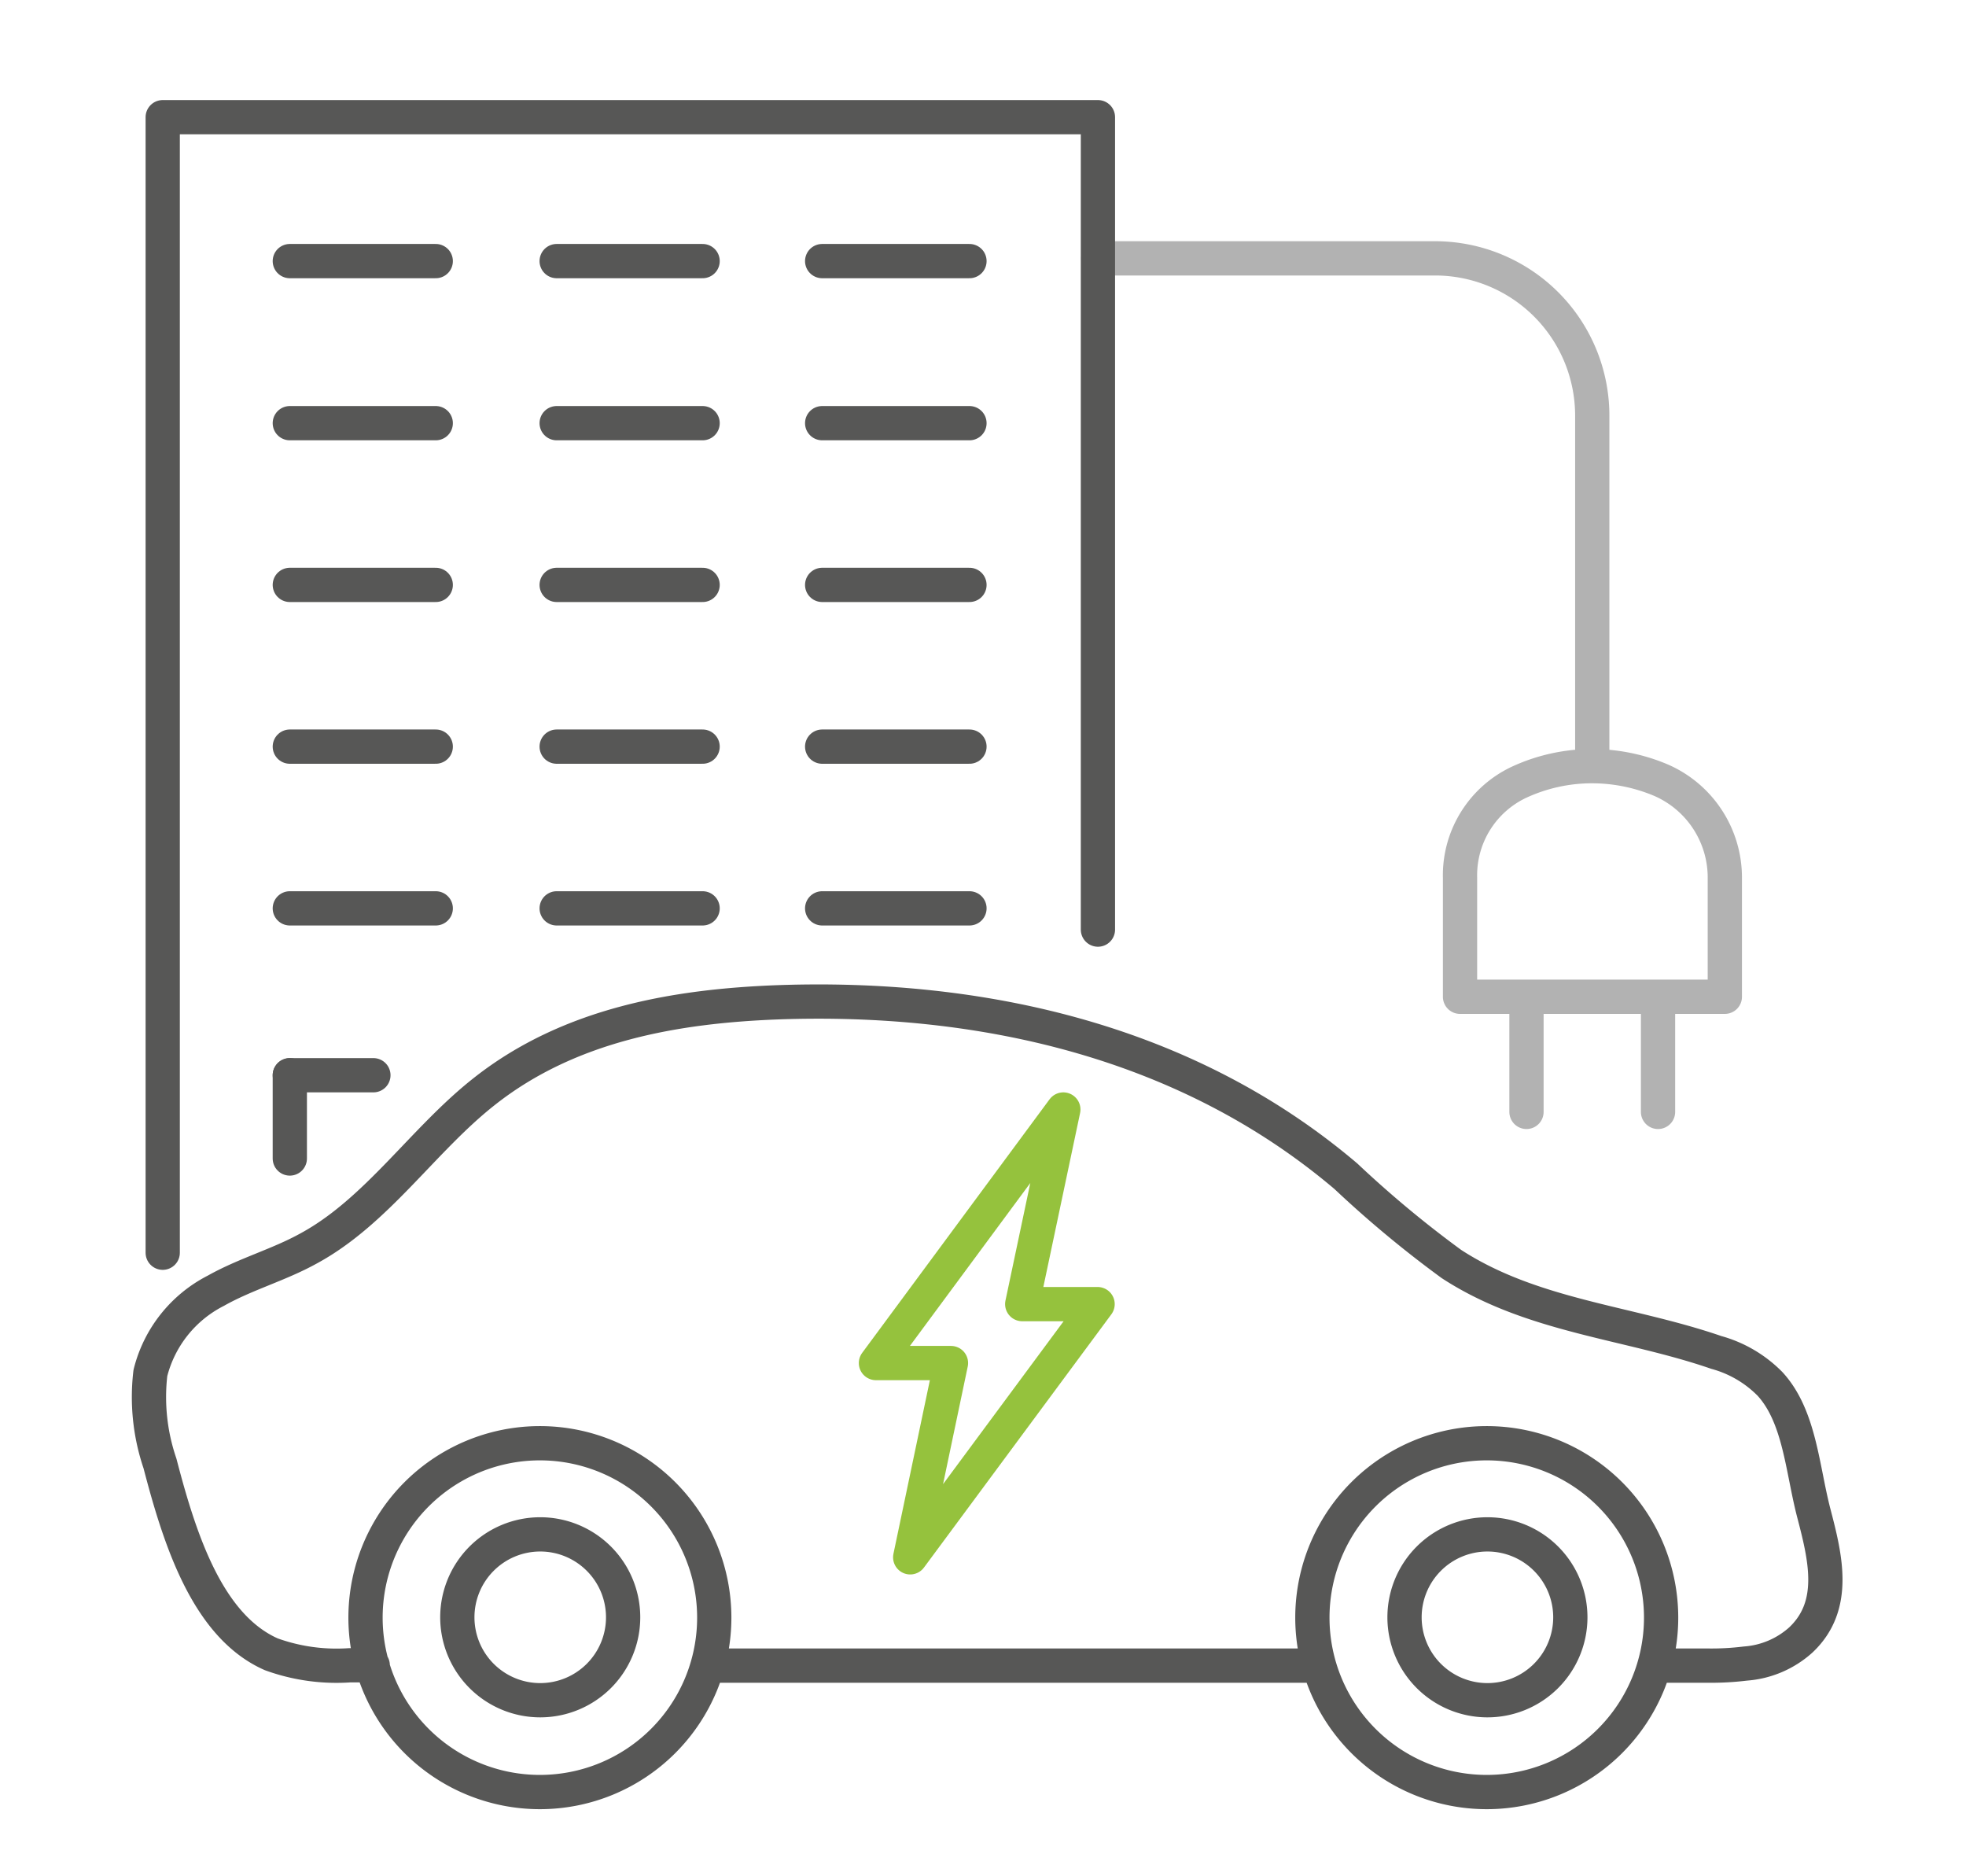
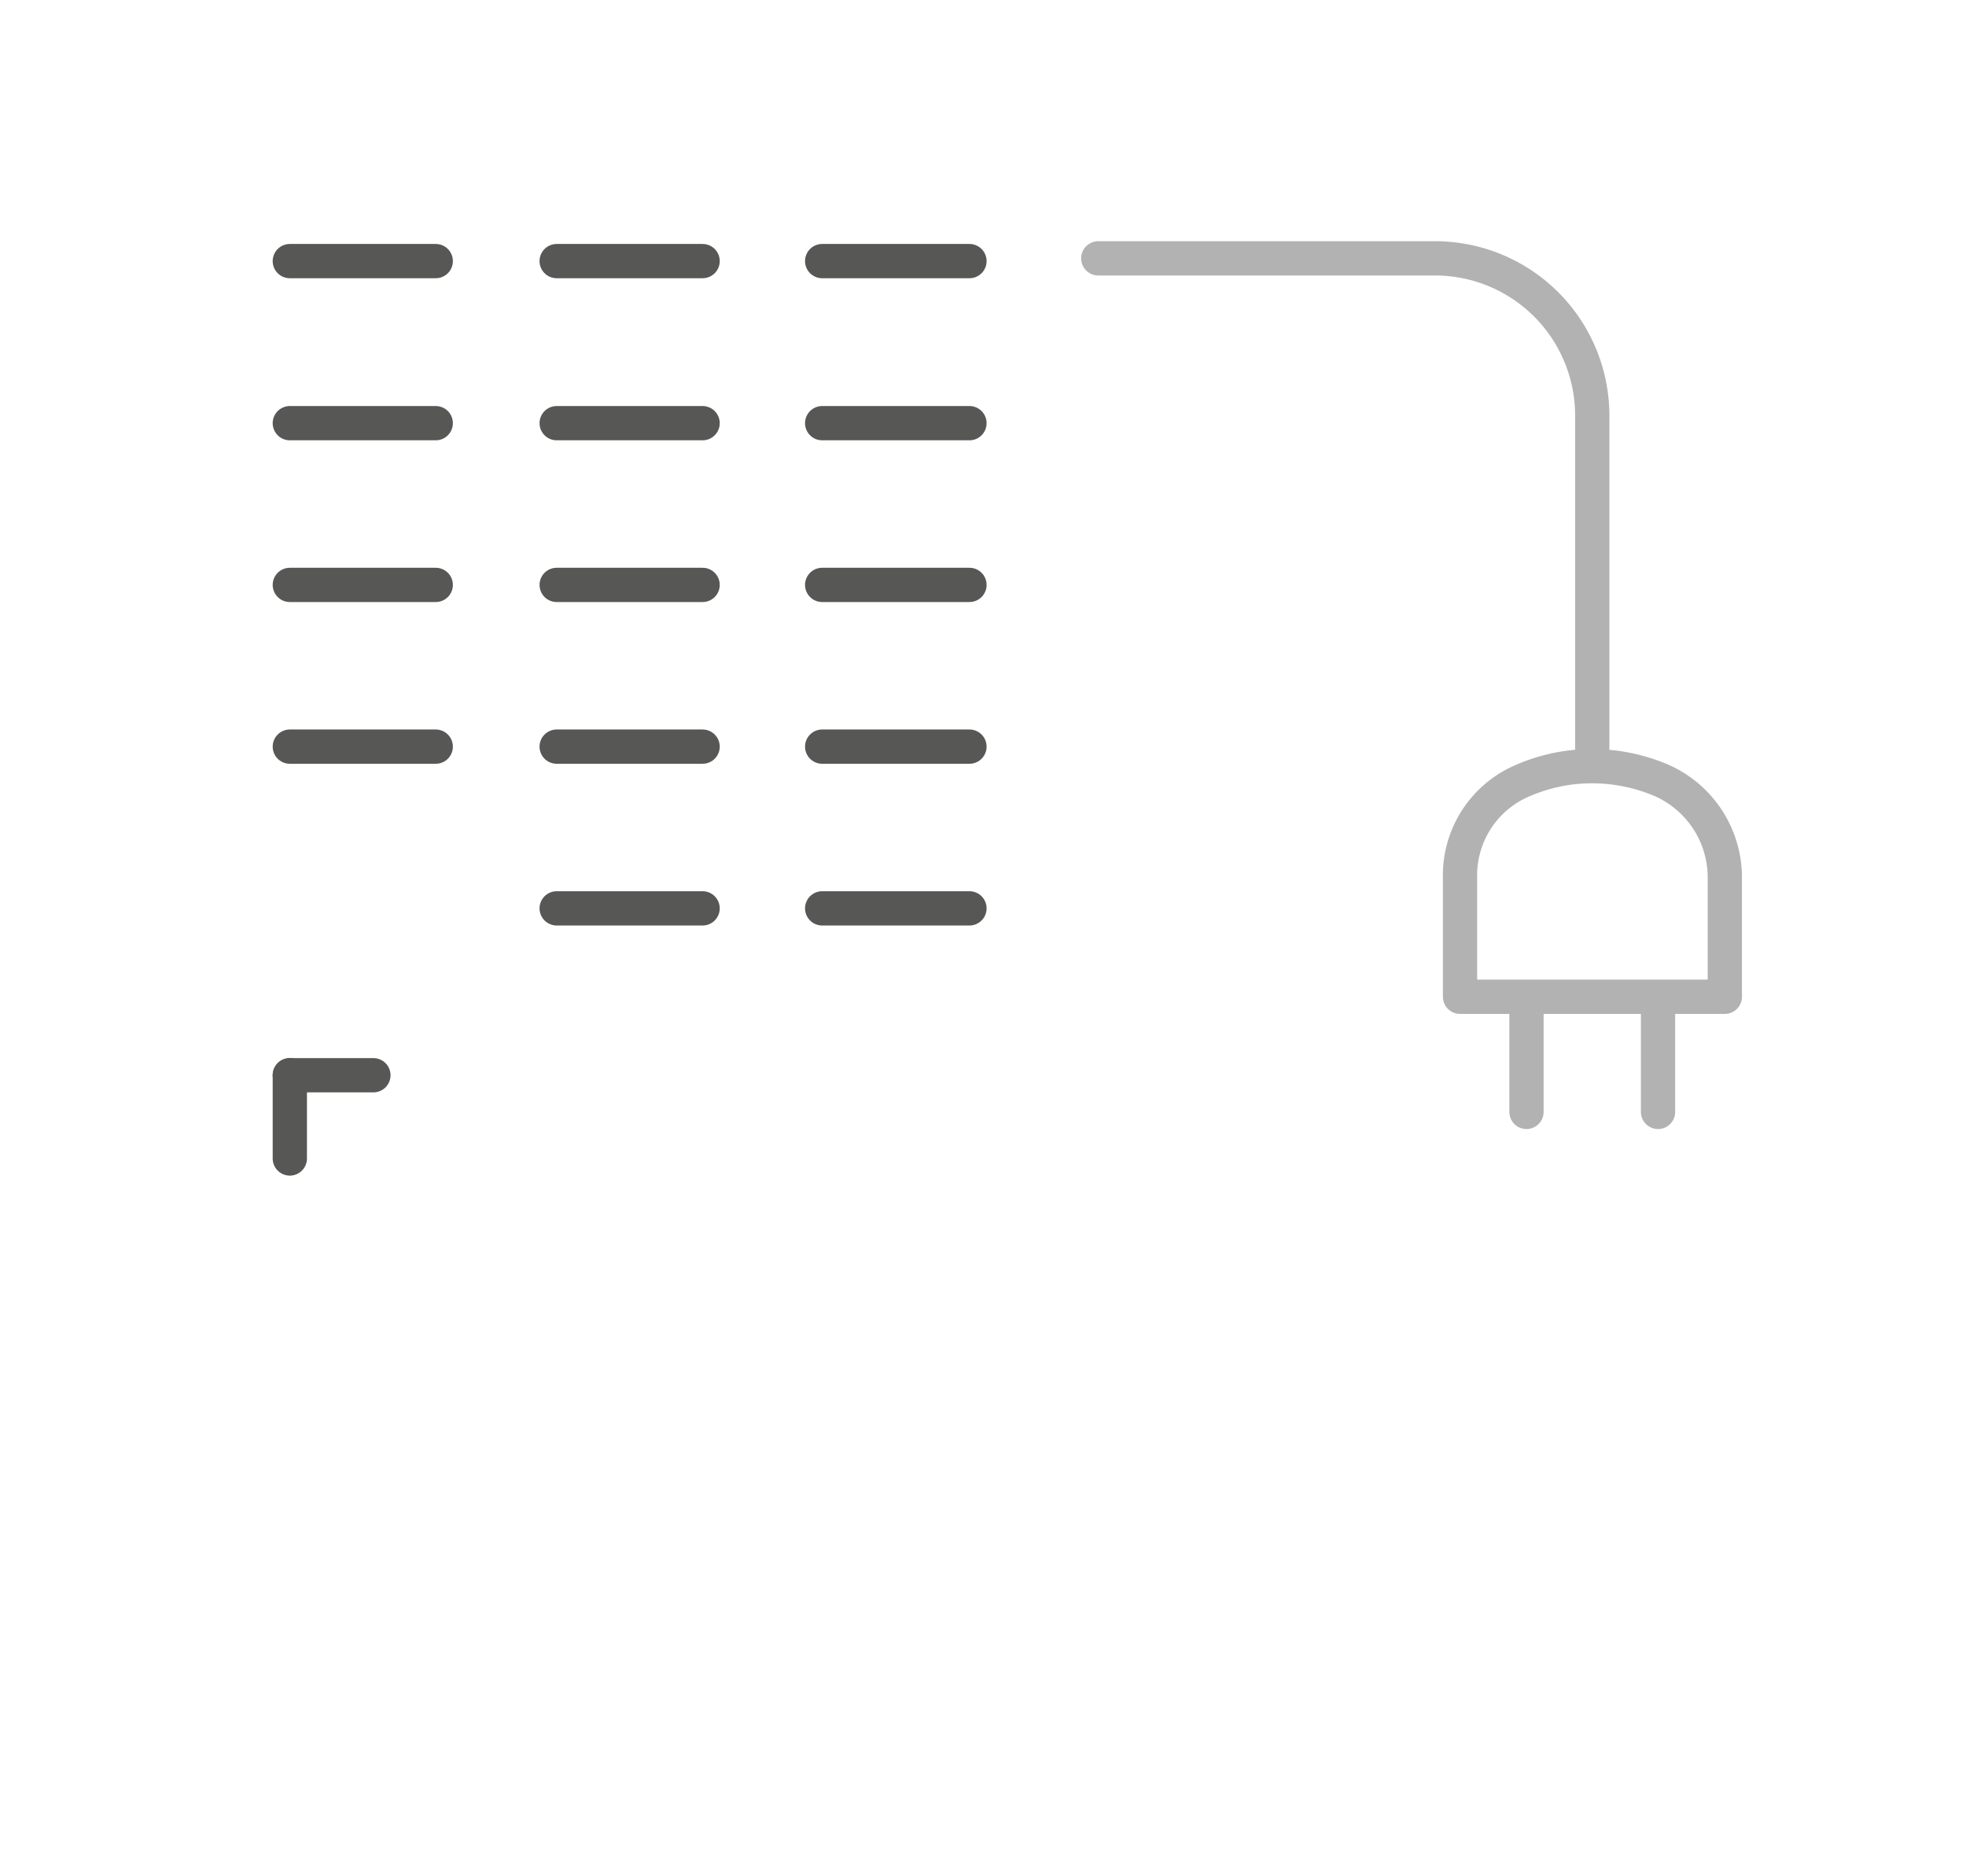
<svg xmlns="http://www.w3.org/2000/svg" viewBox="0 0 57.39 54.76">
-   <path d="M43.4,49.62A2.42,2.42,0,1,0,41,47.21,2.42,2.42,0,0,0,43.4,49.62Zm-5.09-2.41a5.09,5.09,0,1,0,5.09-5.09A5.09,5.09,0,0,0,38.31,47.21ZM15.77,49.62a2.42,2.42,0,1,0-2.42-2.41A2.42,2.42,0,0,0,15.77,49.62Zm-5.1-2.41a5.09,5.09,0,1,0,5.09-5.09A5.09,5.09,0,0,0,10.67,47.21Zm10,1.4H38.5m9.8,0h1.55a8.11,8.11,0,0,0,1.1-.06,2.71,2.71,0,0,0,1.62-.69c1.06-1,.72-2.39.38-3.69s-.41-2.83-1.28-3.78a3.5,3.5,0,0,0-1.57-.92c-2.58-.89-5.38-1.05-7.73-2.58a32.14,32.14,0,0,1-3.08-2.56c-4.71-4-10.74-5.28-16.55-5.08-3,.11-6.12.64-8.61,2.61C12.34,33.27,11,35.36,9,36.44c-.87.48-1.83.74-2.7,1.23a3.7,3.7,0,0,0-1.91,2.4,6,6,0,0,0,.28,2.64c.58,2.23,1.39,4.75,3.25,5.57a5.59,5.59,0,0,0,2.29.32h.67" fill="none" stroke="#575756" stroke-linecap="round" stroke-linejoin="round" />
  <path d="M46.48,22.36V12.12A4.59,4.59,0,0,0,41.9,7.54H32.06M48.4,29.09v3.36m-3.84-3.36v3.36m-1.94-3.36V25.61a3,3,0,0,1,1.7-2.77,5.07,5.07,0,0,1,2.17-.48,5.19,5.19,0,0,1,2,.41,3.1,3.1,0,0,1,1.86,2.84v3.48Z" fill="none" stroke="#b2b2b2" stroke-linecap="round" stroke-linejoin="round" />
-   <polygon points="26.57 45.45 27.76 39.78 25.57 39.78 31.04 32.38 29.84 38.06 32.04 38.06 26.57 45.45" fill="none" stroke="#95c23d" stroke-linecap="round" stroke-linejoin="round" />
-   <polyline points="32.05 27.13 32.05 3.42 4.75 3.42 4.75 36.56" fill="none" stroke="#575756" stroke-linecap="round" stroke-linejoin="round" />
-   <path d="M8.46,17.07h4.26M8.46,21.79h4.26M8.46,26.51h4.26M8.46,7.62h4.26M8.46,12.35h4.26" fill="none" stroke="#575756" stroke-linecap="round" stroke-linejoin="round" />
+   <path d="M8.46,17.07h4.26M8.46,21.79h4.26M8.46,26.51M8.46,7.62h4.26M8.46,12.35h4.26" fill="none" stroke="#575756" stroke-linecap="round" stroke-linejoin="round" />
  <path d="M16.25,17.07h4.26m-4.26,4.72h4.26m-4.26,4.72h4.26M16.25,7.62h4.26m-4.26,4.73h4.26" fill="none" stroke="#575756" stroke-linecap="round" stroke-linejoin="round" />
  <path d="M24,17.07H28.3M24,21.79H28.3M24,26.51H28.3M24,7.62H28.3M24,12.35H28.3" fill="none" stroke="#575756" stroke-linecap="round" stroke-linejoin="round" />
  <line x1="8.46" y1="31.38" x2="10.9" y2="31.38" fill="none" stroke="#575756" stroke-linecap="round" stroke-linejoin="round" />
  <line x1="8.46" y1="31.38" x2="8.46" y2="33.81" fill="none" stroke="#575756" stroke-linecap="round" stroke-linejoin="round" />
</svg>